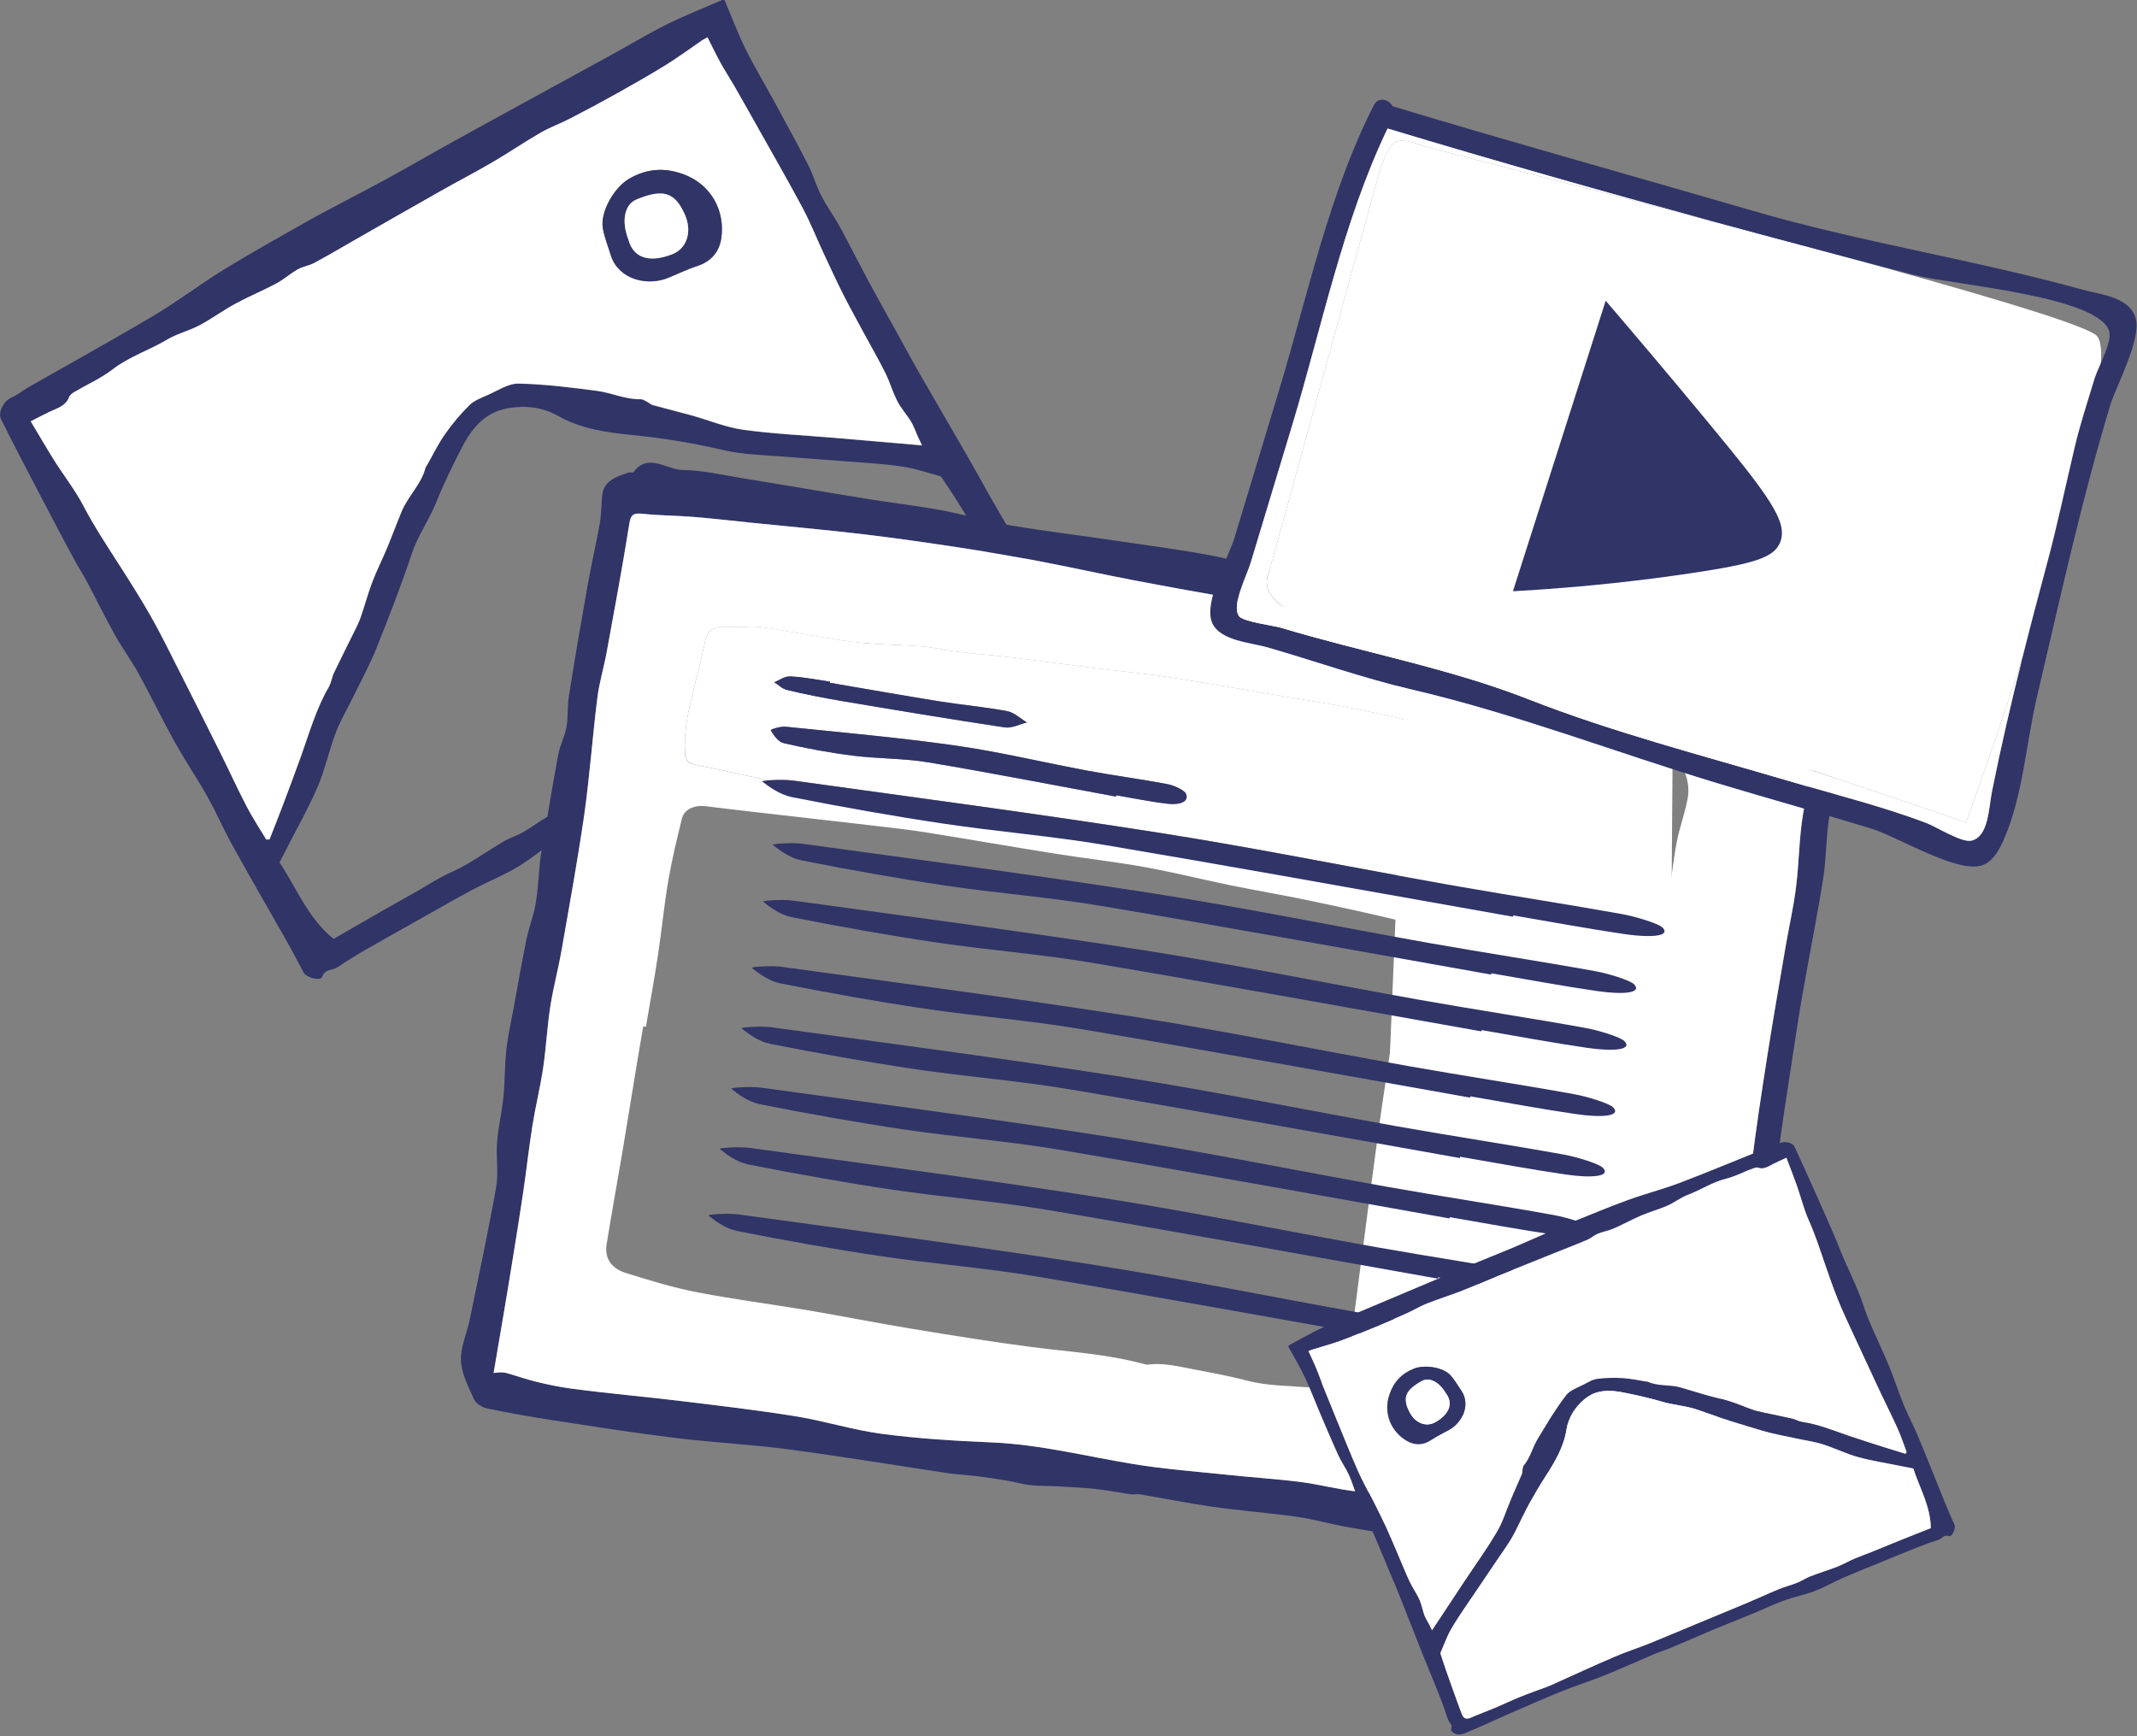
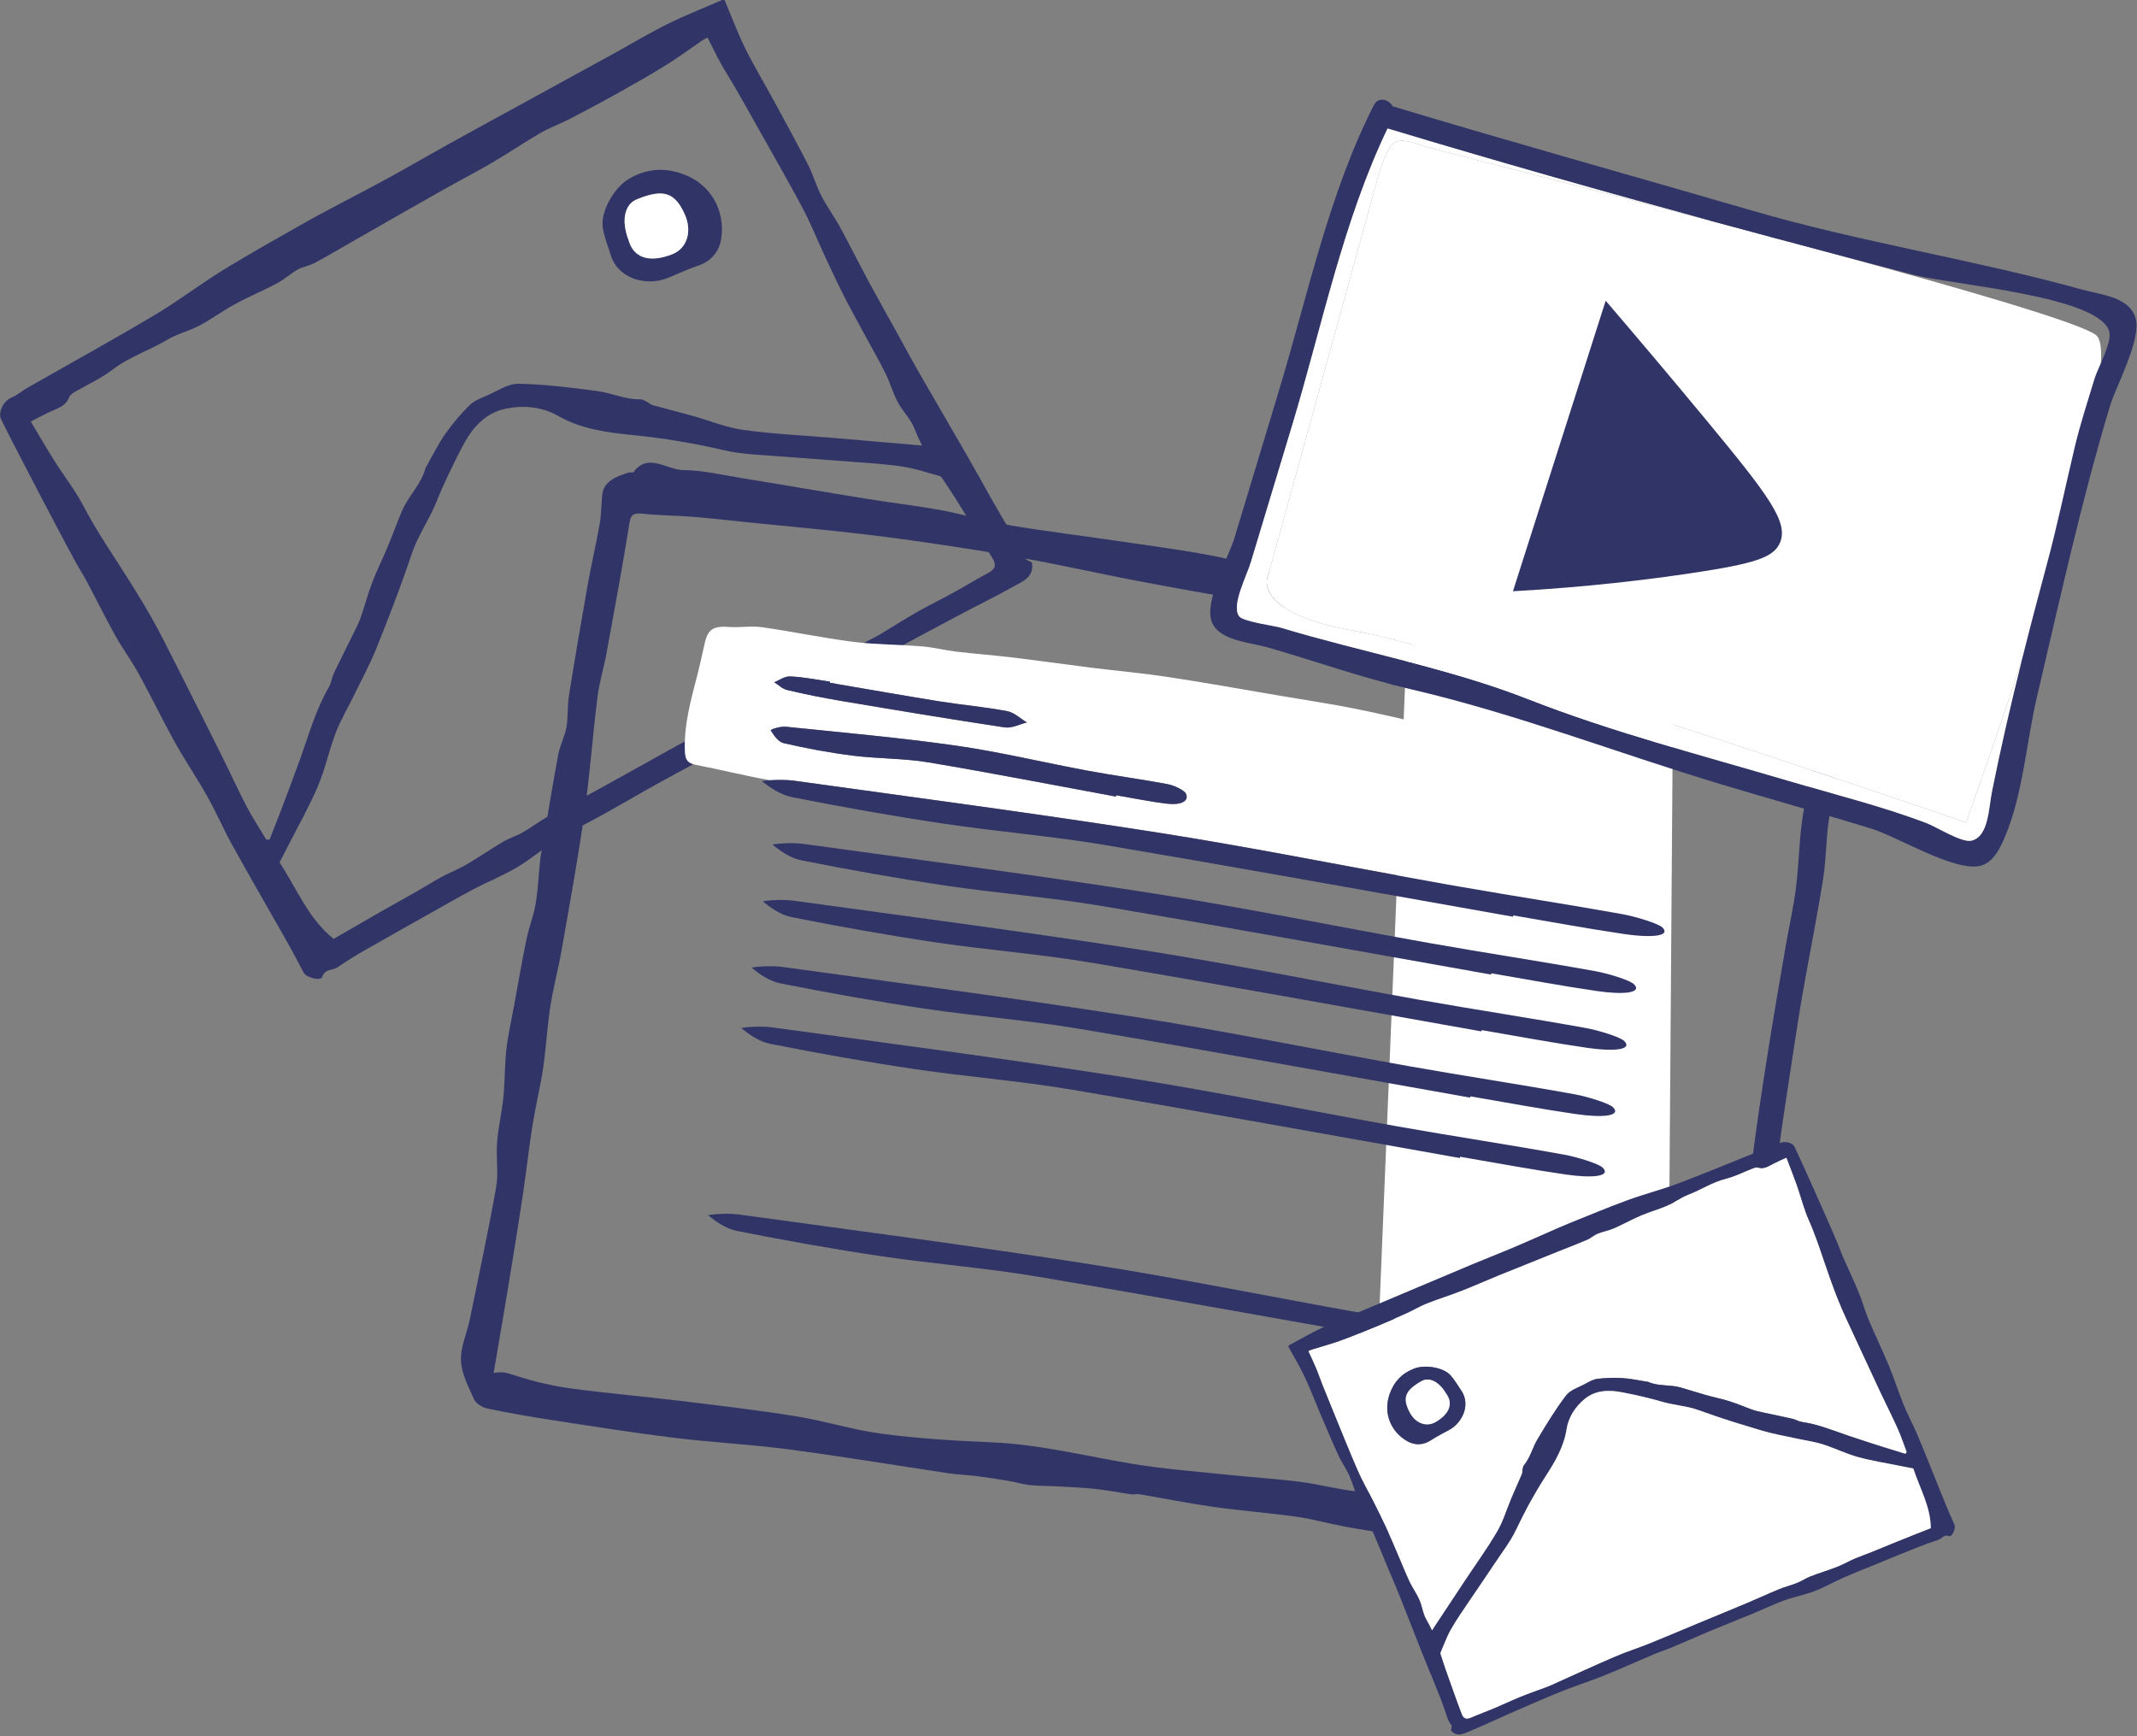
<svg xmlns="http://www.w3.org/2000/svg" width="480" height="390" viewBox="0 0 480 390" fill="none">
  <rect x="0" y="0" width="480" height="390" fill="#808080" stroke="none" />
  <g clip-path="url(#clip0_1_798)">
    <path d="M162.74 0C164.3 3.68 165.67 7.38 167.41 10.9C169.42 14.97 171.78 18.87 173.95 22.87C176.5 27.58 179.09 32.27 181.52 37.04C182.66 39.27 183.33 41.74 184.48 43.97C185.72 46.39 187.36 48.6 188.67 50.99C190.93 55.14 193.04 59.38 195.28 63.54C197.33 67.35 199.46 71.11 201.56 74.9C203.18 77.83 204.76 80.79 206.43 83.7C210.1 90.09 213.83 96.44 217.5 102.83C220.88 108.72 224.04 114.74 227.67 120.46C228.66 122.01 229.77 123.33 230.15 125.2C230.25 125.7 231.26 126.02 231.79 126.38C232.32 129.66 229.71 130.59 227.66 131.74C223.44 134.1 219.07 136.22 214.8 138.5C208.99 141.6 203.16 144.67 197.43 147.92C192.95 150.46 188.69 153.38 184.22 155.93C178.72 159.05 173.09 161.94 167.55 164.98C165.73 165.98 164.02 167.17 162.2 168.17C157.56 170.71 152.88 173.16 148.25 175.72C144.11 178.01 140.03 180.41 135.9 182.72C132.37 184.69 128.71 186.45 125.26 188.56C122.12 190.48 119.31 192.94 116.14 194.82C113 196.68 109.57 198.04 106.34 199.75C102.66 201.7 99.05 203.79 95.42 205.83C90.87 208.39 86.31 210.93 81.79 213.53C79.75 214.71 77.74 215.97 75.79 217.29C74.7 218.03 73.02 217.56 72.38 219.43C72.04 220.42 68.84 219.63 68.21 218.48C66.95 216.15 65.75 213.79 64.44 211.48C60.35 204.24 56.17 197.05 52.14 189.77C50.17 186.21 48.56 182.46 46.57 178.91C44.23 174.75 41.53 170.78 39.21 166.61C36.42 161.59 33.93 156.4 31.17 151.37C29.55 148.43 27.53 145.71 25.89 142.77C23.69 138.83 21.71 134.77 19.59 130.78C18.73 129.16 17.73 127.61 16.84 125.99C15.47 123.48 14.13 120.96 12.8 118.43C10.66 114.37 8.52 110.3 6.41 106.23C4.33 102.23 2.24 98.23 0.25 94.19C-0.55 92.57 0.9 90 2.56 89.31C3.87 88.77 4.99 87.78 6.24 87.07C15.7 81.67 25.25 76.41 34.62 70.84C40.05 67.61 45.09 63.74 50.48 60.43C56.63 56.65 62.96 53.16 69.23 49.59C71.82 48.12 74.48 46.77 77.11 45.36C80.69 43.45 84.29 41.6 87.84 39.64C92.26 37.21 96.62 34.67 101.04 32.22C106.98 28.93 112.94 25.68 118.9 22.42C125.06 19.05 131.22 15.68 137.37 12.3C141.53 10.02 145.59 7.56 149.83 5.45C153.86 3.45 158.07 1.8 162.21 0C162.36 -0.03 162.58 0.01 162.74 0ZM59.81 188.59C60.06 188.58 60.31 188.57 60.56 188.56C61.51 186.12 62.49 183.68 63.42 181.23C64.83 177.49 66.24 173.75 67.59 169.99C69.48 164.71 71 159.29 73.84 154.39C74.41 153.41 74.54 152.19 75.03 151.15C76.53 148 78.11 144.9 79.65 141.77C80.15 140.76 80.66 139.74 81.03 138.68C81.93 136.06 82.65 133.36 83.63 130.77C84.6 128.21 85.85 125.75 86.91 123.22C88.07 120.44 89.1 117.61 90.26 114.84C91.7 111.4 94.66 108.79 95.59 105.07C95.62 104.94 95.74 104.84 95.81 104.72C97.18 102.32 98.38 99.81 99.96 97.56C101.58 95.24 103.42 93.04 105.43 91.06C106.49 90.01 108.06 89.42 109.48 88.8C111.77 87.8 114.14 86.16 116.46 86.2C122.36 86.31 128.27 87.06 134.14 87.84C137.41 88.27 140.5 89.79 143.9 89.71C144.4 89.7 144.92 90.07 145.41 90.32C145.82 90.53 146.17 90.91 146.6 91.02C149.49 91.82 152.41 92.53 155.29 93.33C159.18 94.41 163 96.02 166.96 96.57C173.7 97.51 180.53 97.8 187.32 98.38C193.98 98.95 200.65 99.53 207.1 100.08C206.87 99.6 206.49 98.83 206.14 98.05C205.65 96.97 205.29 95.82 204.68 94.81C203.71 93.22 202.41 91.81 201.56 90.16C200.51 88.13 199.89 85.88 198.87 83.83C197.36 80.79 195.65 77.85 194.04 74.86C192.48 71.96 190.87 69.08 189.39 66.14C187.87 63.13 186.46 60.07 185.04 57.02C183.46 53.63 182.08 50.12 180.32 46.82C177.07 40.71 173.61 34.71 170.22 28.67C168.5 25.59 166.77 22.52 165.01 19.47C163.99 17.7 162.86 15.99 161.88 14.2C160.85 12.33 159.93 10.41 158.92 8.42C158.39 8.72 158.03 8.89 157.7 9.11C155.01 10.94 152.4 12.89 149.63 14.6C146.03 16.83 142.34 18.92 138.65 20.99C135.18 22.93 131.67 24.8 128.14 26.63C125.92 27.78 123.54 28.63 121.38 29.88C117.76 31.97 114.3 34.34 110.69 36.45C106.83 38.7 102.86 40.76 98.97 42.96C92.62 46.55 86.29 50.18 79.95 53.8C76.85 55.57 73.79 57.39 70.65 59.08C69.47 59.71 68.04 59.89 66.88 60.55C65.23 61.48 63.79 62.81 62.12 63.7C59.08 65.32 55.88 66.63 52.85 68.28C50.1 69.77 47.56 71.66 44.79 73.13C42.45 74.37 39.77 75 37.51 76.35C33.51 78.73 29.02 80.15 25.26 83.05C22.66 85.05 19.57 86.41 16.72 88.09C16.27 88.36 15.73 88.74 15.56 89.19C14.78 91.28 12.84 91.74 11.12 92.55C9.75 93.2 8.41 93.92 6.91 94.68C8.71 97.69 10.39 100.61 12.19 103.46C14.37 106.92 16.93 110.17 18.81 113.78C21.16 118.28 23.93 122.48 26.66 126.72C29.16 130.61 31.64 134.53 33.93 138.55C36.04 142.26 37.91 146.1 39.84 149.91C43.09 156.32 46.32 162.75 49.52 169.18C51.51 173.18 53.36 177.25 55.42 181.21C56.74 183.71 58.33 186.12 59.81 188.59ZM74.93 210.9C78.45 208.87 81.99 206.81 85.54 204.78C88.3 203.2 91.09 201.67 93.85 200.1C95.62 199.09 97.33 197.98 99.12 197.02C100.97 196.03 102.94 195.27 104.75 194.21C107.54 192.58 110.2 190.73 112.99 189.09C114.44 188.24 116.1 187.73 117.56 186.89C119.45 185.81 121.18 184.46 123.08 183.4C126.55 181.46 130.1 179.67 133.59 177.76C139.05 174.76 144.48 171.71 149.93 168.68C154.83 165.96 159.77 163.3 164.64 160.52C168.34 158.41 171.89 156.02 175.64 154C182.44 150.34 189.34 146.86 196.2 143.3C196.75 143.01 197.3 142.72 197.83 142.4C200.57 140.75 203.26 139.02 206.04 137.45C208.85 135.86 211.75 134.44 214.58 132.89C217.02 131.55 219.37 130.06 221.84 128.77C223.43 127.94 223.9 127.05 222.99 125.51C221.5 122.99 219.94 120.51 218.4 118.02C217.11 115.94 215.81 113.86 214.5 111.79C213.53 110.27 212.53 108.77 211.53 107.27C211.43 107.12 211.24 106.97 211.07 106.93C208.3 106.19 205.56 105.24 202.74 104.81C198.97 104.23 195.14 104.03 191.33 103.72C186.49 103.33 181.65 103.04 176.81 102.63C172.03 102.22 167.14 102.19 162.51 101.11C155.8 99.55 149.08 98.42 142.24 97.74C136.41 97.16 130.64 96.42 125.33 93.41C121.75 91.37 117.59 90.96 113.52 91.82C108.69 92.85 105.86 96.42 103.74 100.53C101.66 104.56 99.66 108.65 97.97 112.86C96.37 116.84 93.85 120.31 92.47 124.43C90.08 131.6 87.34 138.65 84.53 145.66C83.07 149.3 81.17 152.77 79.45 156.31C78.11 159.07 76.51 161.72 75.42 164.57C73.91 168.53 73.04 172.75 71.39 176.64C69.44 181.22 66.96 185.57 64.7 190.01C64.09 191.21 63.46 192.41 62.79 193.72C66.64 199.54 69.25 206.35 74.93 210.9Z" fill="#313467" />
-     <path d="M59.809 188.59C58.329 186.12 56.739 183.71 55.409 181.16C53.349 177.2 51.499 173.13 49.509 169.13C46.309 162.69 43.079 156.27 39.829 149.86C37.899 146.05 36.029 142.21 33.919 138.5C31.629 134.48 29.149 130.56 26.649 126.67C23.919 122.42 21.149 118.22 18.799 113.73C16.919 110.12 14.359 106.87 12.179 103.41C10.389 100.56 8.709 97.64 6.899 94.63C8.399 93.87 9.739 93.15 11.109 92.5C12.829 91.69 14.759 91.23 15.549 89.14C15.719 88.69 16.259 88.31 16.709 88.04C19.559 86.36 22.649 85 25.249 83C29.009 80.1 33.499 78.68 37.499 76.3C39.759 74.95 42.439 74.32 44.779 73.08C47.549 71.61 50.089 69.73 52.839 68.23C55.869 66.59 59.069 65.27 62.109 63.65C63.779 62.76 65.219 61.43 66.869 60.5C68.029 59.85 69.459 59.67 70.639 59.03C73.779 57.34 76.839 55.51 79.939 53.75C86.279 50.13 92.609 46.5 98.959 42.91C102.849 40.71 106.819 38.66 110.679 36.4C114.289 34.29 117.749 31.92 121.369 29.83C123.529 28.58 125.909 27.73 128.129 26.58C131.659 24.76 135.169 22.88 138.639 20.94C142.339 18.87 146.019 16.78 149.619 14.55C152.379 12.84 154.999 10.89 157.689 9.06C158.019 8.84 158.379 8.66 158.909 8.37C159.919 10.36 160.839 12.28 161.869 14.15C162.859 15.94 163.979 17.65 164.999 19.42C166.759 22.48 168.479 25.55 170.209 28.62C173.589 34.66 177.049 40.66 180.309 46.77C182.069 50.07 183.449 53.57 185.029 56.97C186.449 60.02 187.869 63.08 189.379 66.09C190.859 69.03 192.469 71.91 194.029 74.81C195.639 77.8 197.349 80.74 198.859 83.78C199.879 85.83 200.499 88.08 201.549 90.11C202.399 91.76 203.699 93.16 204.669 94.76C205.279 95.76 205.639 96.92 206.129 98C206.479 98.78 206.869 99.55 207.089 100.03C200.629 99.47 193.969 98.89 187.309 98.33C180.519 97.75 173.689 97.46 166.949 96.52C162.989 95.97 159.169 94.36 155.279 93.28C152.389 92.48 149.479 91.76 146.589 90.97C146.159 90.85 145.809 90.47 145.399 90.27C144.909 90.03 144.389 89.65 143.889 89.66C140.489 89.74 137.399 88.22 134.129 87.79C128.259 87.02 122.349 86.27 116.449 86.15C114.139 86.11 111.769 87.75 109.469 88.75C108.049 89.37 106.479 89.96 105.419 91.01C103.409 93 101.569 95.2 99.949 97.51C98.379 99.76 97.169 102.28 95.799 104.67C95.729 104.79 95.609 104.89 95.579 105.02C94.649 108.74 91.689 111.36 90.249 114.79C89.089 117.57 88.059 120.4 86.899 123.17C85.849 125.7 84.599 128.16 83.619 130.72C82.639 133.31 81.919 136 81.019 138.63C80.649 139.69 80.139 140.71 79.639 141.72C78.109 144.85 76.519 147.95 75.019 151.1C74.529 152.13 74.399 153.36 73.829 154.34C70.979 159.24 69.469 164.67 67.579 169.94C66.229 173.7 64.819 177.44 63.409 181.18C62.479 183.63 61.509 186.07 60.549 188.51C60.309 188.57 60.059 188.58 59.809 188.59ZM137.259 57.53C139.019 62.75 145.329 64.35 150.049 62.43C152.279 61.52 154.449 60.45 156.729 59.72C159.859 58.71 161.619 56.37 162.029 53.46C162.879 47.36 159.789 41.4 153.389 39.1C149.139 37.57 145.149 37.9 141.219 40.22C137.949 42.16 134.799 47.62 135.409 51.24C135.769 53.37 136.629 55.43 137.259 57.53Z" fill="white" />
    <path d="M137.26 57.53C136.62 55.43 135.76 53.38 135.4 51.23C134.79 47.6 137.94 42.14 141.21 40.21C145.13 37.89 149.13 37.56 153.38 39.09C159.78 41.39 162.87 47.36 162.02 53.45C161.62 56.37 159.85 58.7 156.72 59.71C154.44 60.45 152.27 61.52 150.04 62.42C145.34 64.35 139.03 62.75 137.26 57.53ZM141.18 53.92C142.12 57.47 145.28 59.33 150.98 57.12C154.23 55.86 155.59 52.09 153.79 48.1C151.6 43.27 149.05 42.28 142.98 44.8C140.23 45.94 139.52 49.67 141.18 53.92Z" fill="#313467" />
    <path d="M141.18 53.92C139.52 49.67 140.23 45.94 142.98 44.8C149.05 42.28 151.6 43.27 153.79 48.1C155.59 52.09 154.23 55.86 150.98 57.12C145.28 59.33 142.12 57.47 141.18 53.92Z" fill="white" />
    <path d="M315.97 144.86C335.94 144.86 355.91 144.86 375.87 144.86C375.49 197.47 375.1 250.08 374.72 302.68C352.96 303.01 331.21 303.33 309.45 303.66C311.62 250.73 313.79 197.79 315.97 144.86Z" fill="white" />
    <path d="M389.21 331.6C390.23 324.87 391.52 318.18 392.65 311.46C393.58 305.94 394.49 300.41 395.28 294.87C396.04 289.65 396.66 284.41 397.26 279.17C398.02 272.48 398.58 265.77 399.44 259.1C400.38 251.78 401.56 244.5 402.66 237.21C403.38 232.51 404.08 227.81 404.9 223.15C406.41 214.56 408.13 206.02 409.5 197.42C410.2 193.09 410.13 188.64 410.76 184.31C411.76 177.41 413.05 170.55 414.22 163.68C414.44 163.71 414.66 163.73 414.88 163.76C414.95 162.21 415.06 160.66 415.08 159.11C415.14 153.9 414.16 152.42 407.55 150.62C404.11 149.68 400.53 149.16 397.03 148.4C387.9 146.42 378.78 144.42 369.66 142.41C367.95 142.03 366.27 141.48 364.55 141.24C360.51 140.66 356.44 140.32 352.41 139.7C347.76 138.99 343.16 137.97 338.52 137.29C333.37 136.53 328.18 136.15 323.07 135.27C319.36 134.63 315.77 133.16 312.05 132.54C305.32 131.43 298.47 130.97 291.78 129.68C285.54 128.48 279.51 126.26 273.28 125.02C265.82 123.54 258.25 122.58 250.72 121.47C242.85 120.3 234.95 119.36 227.11 118.04C221.87 117.16 216.75 115.6 211.52 114.63C205.74 113.57 199.87 112.9 194.06 111.95C184.9 110.47 175.75 108.87 166.59 107.39C162.2 106.67 157.77 105.63 153.39 105.58C149.74 105.54 145.54 101.61 142.31 106.04C142.18 106.22 141.53 106.04 141.18 106.15C138.4 107.06 135.63 108.03 135.28 111.16C135.04 113.29 135.08 115.47 134.72 117.58C133.89 122.26 132.8 126.88 131.97 131.55C130.5 139.85 129.08 148.16 127.76 156.49C127.41 158.74 127.63 161.1 127.23 163.35C126.85 165.47 125.76 167.46 125.37 169.58C124.1 176.4 123 183.25 121.85 190.09C121.68 191.12 121.43 192.14 121.33 193.17C120.98 196.47 120.86 199.81 120.3 203.07C119.85 205.78 118.78 208.39 118.23 211.09C117.19 216.16 116.32 221.25 115.39 226.33C114.81 229.5 114.08 232.64 113.73 235.83C113.35 239.34 113.43 242.9 113.07 246.42C112.73 249.82 111.92 253.17 111.65 256.59C111.38 259.95 112.02 263.44 111.43 266.72C109.67 276.68 107.54 286.56 105.5 296.47C104.87 299.54 103.41 302.59 103.54 305.64C103.66 308.54 105.21 311.5 106.48 314.33C106.88 315.23 108.33 316.16 109.45 316.39C114.42 317.43 119.42 318.29 124.44 319.06C133.43 320.44 142.42 321.87 151.45 322.97C159.95 324.02 168.53 324.44 177.01 325.55C189.05 327.14 201.06 329.14 213.08 330.94C215.2 331.25 217.36 331.32 219.48 331.59C221.76 331.88 224.04 332.23 226.31 332.61C228.03 332.9 229.71 333.41 231.44 333.6C233.36 333.82 235.32 333.75 237.26 333.86C240.21 334.03 243.16 334.15 246.11 334.46C248.81 334.76 251.48 335.29 254.17 335.68C254.73 335.75 255.32 335.54 255.87 335.63C261.41 336.57 266.92 337.69 272.48 338.48C278.73 339.36 285.03 339.83 291.28 340.71C294.81 341.2 298.28 342.2 301.8 342.86C305.5 343.55 309.22 344.13 312.94 344.7C317.85 345.45 322.77 347.05 327.7 345.2C328.19 345.02 329.1 345.16 329.54 345.46C331.63 346.89 333.7 346.72 335.96 346.09C336.87 345.84 338.03 346.07 339.03 346.27C340.65 346.61 342.22 347.28 343.85 347.5C346.47 347.85 349.14 347.86 351.77 348.2C354.92 348.59 358.04 349.29 361.19 349.65C363.78 349.95 366.42 349.82 369 350.12C373.37 350.63 377.69 351.37 382.04 350.32C384.15 349.82 387.37 347.29 387.64 345.24C388.21 340.66 388.52 336.1 389.21 331.6ZM380.91 345.5C370.67 343.96 360.43 342.51 350.22 340.88C342.96 339.71 335.77 337.97 328.5 337.04C320.63 336.04 312.67 335.83 304.77 335.01C300.49 334.57 296.3 333.41 292.03 332.86C286.8 332.19 281.53 331.87 276.28 331.32C268.96 330.55 261.58 330.02 254.33 328.81C243.78 327.07 233.41 324.42 222.64 323.98C214.49 323.64 206.32 323.14 198.22 322.08C191.67 321.23 185.26 319.18 178.72 318.12C170.14 316.73 161.5 315.74 152.87 314.68C144.85 313.71 136.8 313.02 128.78 311.96C124.95 311.45 121.1 310.62 117.4 309.5C113.38 308.28 113.46 308.06 110.88 308.39C111.67 303.76 112.4 299.52 113.11 295.29C113.79 291.24 114.47 287.18 115.12 283.12C115.94 278.02 116.77 272.94 117.52 267.84C118.26 262.82 118.81 257.76 119.61 252.76C120.3 248.45 121.36 244.21 122 239.9C122.67 235.34 122.89 230.71 123.6 226.15C124.26 221.88 125.39 217.69 126.14 213.45C127.92 203.3 129.78 193.17 131.23 182.97C132.48 174.28 133.09 165.48 134.18 156.76C134.6 153.32 135.64 149.98 136.26 146.57C138.02 136.92 139.83 127.27 141.37 117.58C141.68 115.62 142.23 115.16 144.43 115.4C148.11 115.8 151.83 115.78 155.52 116.08C159.83 116.43 164.13 116.93 168.44 117.37C176.9 118.23 185.37 118.99 193.81 119.98C200.92 120.81 208.03 121.84 215.12 122.92C221.09 123.82 227.05 124.84 232.98 125.96C240.19 127.33 247.35 128.93 254.57 130.31C262.78 131.88 271.01 133.34 279.26 134.8C285.64 135.93 292.05 136.9 298.42 138.09C314.86 141.16 331.26 144.36 347.69 147.41C357.46 149.21 367.26 150.81 377.03 152.55C383.74 153.74 390.41 155.04 397.11 156.25C400.41 156.85 403.73 157.3 407.02 157.94C409.22 158.36 409.8 159.75 409.42 161.53C407.92 168.67 406.16 175.78 404.98 182.97C404.1 188.35 404.1 193.87 403.42 199.28C402.88 203.64 401.89 207.94 401.14 212.26C399.73 220.53 398.27 228.8 396.98 237.09C395.66 245.54 394.34 254 393.36 262.5C392.44 270.36 392.1 278.29 391.25 286.17C390.83 289.98 389.7 293.7 389.08 297.5C387.8 305.3 386.58 313.11 385.47 320.95C384.55 327.46 383.9 334 382.92 340.5C382.66 342.23 381.62 343.83 380.91 345.5Z" fill="#313467" />
-     <path d="M314.85 285.78C315.1 284.27 315.32 282.77 315.55 281.25C315.58 281.1 315.59 280.95 315.62 280.8C316.05 277.91 316.37 275.01 316.67 272.11C316.84 270.59 316.98 269.07 317.15 267.55C317.41 265.2 317.68 262.85 318.02 260.51C318.13 259.82 318.22 259.12 318.34 258.43C318.58 256.92 318.82 255.42 319.08 253.91C319.6 250.9 320.16 247.89 320.7 244.86C320.97 243.36 321.24 241.87 321.5 240.36C321.64 239.59 321.77 238.82 321.9 238.06C322.35 235.37 322.71 232.66 323.09 229.97C323.31 228.46 323.53 226.94 323.79 225.44L323.89 224.88C324.34 222.32 324.86 219.77 325.39 217.22C322.02 216.62 318.67 216.03 315.31 215.42C314.93 218.2 314.53 220.96 314.12 223.73C313.9 225.24 313.68 226.74 313.44 228.24C312.93 231.71 312.4 235.18 311.88 238.66C311.81 239.07 311.75 239.49 311.69 239.91C311.53 241 311.36 242.09 311.2 243.17C310.75 246.18 310.29 249.18 309.88 252.2L309.86 252.29C309.65 253.8 309.45 255.31 309.25 256.82C308.83 259.86 308.43 262.9 308.03 265.94C307.82 267.45 307.63 268.96 307.43 270.46C307.34 271.16 307.24 271.86 307.15 272.56C306.84 274.91 306.53 277.25 306.23 279.61C306.03 281.12 305.83 282.62 305.63 284.12C305.17 287.63 304.72 291.14 304.27 294.65C305.03 294.79 305.8 294.92 306.55 295.06C308.74 295.45 310.91 295.82 313.1 296.2C313.72 292.72 314.3 289.25 314.85 285.78ZM385.46 320.97C386.57 313.13 387.8 305.32 389.07 297.52C389.69 293.72 390.83 290.01 391.24 286.19C392.09 278.31 392.43 270.38 393.35 262.52C394.33 254.01 395.66 245.56 396.97 237.11C398.27 228.82 399.73 220.55 401.13 212.28C401.88 207.95 402.87 203.66 403.41 199.3C404.09 193.89 404.08 188.37 404.97 182.99C406.15 175.8 407.91 168.69 409.41 161.55C409.78 159.77 409.21 158.37 407.01 157.96C403.72 157.33 400.4 156.88 397.1 156.27C390.4 155.06 383.72 153.76 377.02 152.57C367.24 150.83 357.44 149.23 347.68 147.43C331.25 144.38 314.84 141.18 298.41 138.11C292.04 136.91 285.63 135.95 279.25 134.82C271.01 133.36 262.78 131.9 254.56 130.33C247.35 128.95 240.19 127.35 232.97 125.98C227.03 124.86 221.08 123.85 215.11 122.94C208.02 121.87 200.91 120.84 193.8 120C185.36 119.01 176.88 118.25 168.43 117.39C164.12 116.94 159.83 116.44 155.51 116.1C151.82 115.8 148.1 115.82 144.42 115.42C142.22 115.18 141.67 115.64 141.36 117.6C139.82 127.29 138.02 136.94 136.25 146.59C135.63 149.99 134.59 153.34 134.17 156.78C133.08 165.5 132.47 174.29 131.22 182.99C129.77 193.19 127.9 203.32 126.13 213.47C125.39 217.72 124.25 221.9 123.59 226.17C122.89 230.73 122.67 235.36 121.99 239.92C121.35 244.23 120.29 248.48 119.6 252.78C118.8 257.79 118.25 262.85 117.51 267.86C116.76 272.97 115.93 278.05 115.11 283.14C114.46 287.2 113.78 291.25 113.1 295.31C112.39 299.54 111.66 303.78 110.87 308.41C113.44 308.08 113.36 308.3 117.39 309.52C121.08 310.65 124.94 311.47 128.77 311.98C136.79 313.04 144.83 313.73 152.86 314.7C161.49 315.75 170.13 316.75 178.71 318.14C185.26 319.19 191.66 321.25 198.21 322.1C206.31 323.16 214.48 323.66 222.63 324C233.4 324.44 243.77 327.09 254.32 328.83C261.57 330.03 268.95 330.57 276.27 331.34C281.52 331.9 286.79 332.22 292.02 332.88C296.29 333.42 300.48 334.58 304.76 335.03C312.65 335.85 320.61 336.05 328.49 337.06C335.77 337.98 342.96 339.72 350.21 340.9C360.42 342.54 370.66 343.98 380.9 345.52C381.6 343.84 382.64 342.25 382.9 340.54C383.89 334.02 384.54 327.48 385.46 320.97ZM153.82 168.72C153.6 162.83 155.17 157.25 156.62 151.64C157.25 149.21 157.77 146.75 158.33 144.31C159.03 141.28 160.35 140.57 163.78 140.84C166.21 141.03 168.7 140.54 171.1 140.89C177.96 141.87 184.76 143.32 191.63 144.18C196.79 144.84 202.02 144.79 207.23 145.22C209.78 145.42 212.31 146.08 214.85 146.39C218.84 146.87 222.85 147.15 226.83 147.63C232.93 148.36 239.01 149.23 245.11 149.99C250.87 150.71 256.67 151.22 262.4 152.09C270.96 153.39 279.5 154.93 288.04 156.38C293.52 157.3 299.03 158.14 304.49 159.23C310.15 160.36 315.78 161.7 321.39 163.04C323.08 163.45 324.4 164.1 324.01 166.19C323.34 169.7 322.3 173.34 322.84 176.81C323.46 180.79 322.69 184.42 321.61 187.96C320.62 191.21 318.59 194.19 316.78 197.18C316.72 197.27 316.67 197.36 316.61 197.46C316.37 197.86 314.81 197.79 313.91 197.63C302.18 195.53 290.45 193.34 278.7 191.25C269.59 189.63 260.48 188 251.34 186.55C245.26 185.6 239.14 184.96 233.04 184.18C223.97 183.01 214.89 181.84 205.81 180.67C205.79 180.74 205.78 180.82 205.76 180.89C194.8 179.02 183.83 177.23 172.91 175.27L172.64 175.22C167.14 174.23 161.71 172.86 156.22 171.81C154.11 171.39 153.88 170.23 153.82 168.72ZM300.9 307.38C299.3 308.16 298.31 309.84 296.82 310.86C296.02 311.41 294.7 311.7 293.65 311.62C289.1 311.27 284.42 311.27 280.08 310.12C276.11 309.07 272.1 308.35 268.11 307.59C264.76 306.95 261.37 306.08 257.89 306.52C257.53 306.57 257.1 306.45 256.72 306.34C248.51 304.12 240.05 303.66 231.68 302.57C222.66 301.4 213.67 299.94 204.68 298.46C196.98 297.2 189.31 295.65 181.61 294.35C173.25 292.94 164.83 291.88 156.51 290.26C151.09 289.21 145.77 287.57 140.51 285.92C137.24 284.9 135.77 282.53 136.25 279.55C137.34 272.75 138.58 265.96 139.73 259.17C140.87 252.37 141.96 245.57 143.08 238.77C143.54 236.03 144.01 233.29 144.48 230.55L145.08 230.65C145.99 225.3 146.97 219.97 147.78 214.61C148.62 209.05 149.15 203.45 150.09 197.92C150.9 193.19 152.02 188.49 153.18 183.83C153.72 181.69 156.09 180.79 158.58 181.1C165.38 181.96 172.19 182.71 179 183.49C184.85 184.17 190.69 184.81 196.53 185.5C200.42 185.96 204.32 186.39 208.18 187.01C217.87 188.56 227.53 190.25 237.22 191.79C243.81 192.84 250.46 193.57 257.01 194.75C263.51 195.92 269.92 197.53 276.38 198.86C282.06 200.02 287.78 200.98 293.45 202.16C300.17 203.56 306.88 205.01 313.55 206.61C315.9 207.18 316.12 209.4 315.94 210.89C315.94 210.9 315.94 210.9 315.94 210.91C315.74 212.42 315.54 213.92 315.33 215.42C314.95 218.2 314.55 220.96 314.14 223.73C313.92 225.24 313.7 226.74 313.46 228.24C312.95 231.71 312.42 235.18 311.9 238.66C311.83 239.07 311.77 239.49 311.71 239.91C311.55 241 311.38 242.09 311.22 243.17C310.77 246.18 310.31 249.18 309.9 252.2L309.88 252.29C309.67 253.8 309.47 255.31 309.27 256.82C308.85 259.86 308.45 262.9 308.05 265.94C307.84 267.45 307.65 268.96 307.45 270.46C307.36 271.16 307.26 271.86 307.17 272.56C306.86 274.91 306.55 277.25 306.25 279.61C306.05 281.12 305.85 282.62 305.65 284.12C305.19 287.63 304.74 291.14 304.29 294.65C304.08 296.16 303.9 297.67 303.7 299.18C303.5 300.72 303.31 302.25 303.11 303.79C302.92 305.29 302.68 306.5 300.9 307.38ZM356.82 316.5C356.44 318.69 356 320.23 352.42 319.76C346.57 319 340.63 319.03 332.61 318.63C330.25 318.23 325.82 317.6 321.45 316.68C319 316.17 316.8 314.97 314.06 315.6C312.44 315.98 310.99 314.96 310.96 313.13C310.92 311.92 310.71 310.67 310.9 309.5C311.37 306.58 311.86 303.65 312.36 300.73L313.13 296.21C313.72 292.73 314.3 289.26 314.85 285.78C315.1 284.27 315.32 282.77 315.55 281.25C315.58 281.1 315.59 280.95 315.62 280.8C316.05 277.91 316.37 275.01 316.67 272.11C316.84 270.59 316.98 269.07 317.15 267.55C317.41 265.2 317.68 262.85 318.02 260.51C318.13 259.82 318.22 259.12 318.34 258.43C318.58 256.92 318.82 255.42 319.08 253.91C319.6 250.9 320.16 247.89 320.7 244.86C320.97 243.36 321.24 241.87 321.5 240.36C321.64 239.59 321.77 238.82 321.9 238.06C322.35 235.37 322.71 232.66 323.09 229.97C323.31 228.46 323.53 226.94 323.79 225.44L323.89 224.88C324.34 222.32 324.86 219.77 325.39 217.22C325.69 215.73 326 214.24 326.28 212.74C326.53 211.44 326.77 210.15 326.99 208.83C327.27 207.14 327.5 205.46 327.72 203.76C327.93 202.25 328.11 200.74 328.31 199.23C328.64 196.65 328.98 194.07 329.45 191.52C330.81 183.98 332.45 176.5 334.08 169.02C334.91 165.2 339.1 163.74 344.42 164.76C349.38 165.72 354.5 165.9 359.4 167.02C364.39 168.15 369.2 170.01 374.09 171.56C374.45 171.68 374.74 171.98 375.1 172.15C376.28 172.7 378.2 173 378.52 173.78C379.18 175.44 379.41 177.41 379.11 179.12C378.53 182.48 377.3 185.72 376.63 189.08C375.87 192.98 375.51 196.96 374.82 200.88C374.38 203.38 373.92 205.89 373.45 208.39C373.35 208.9 373.26 209.4 373.16 209.91C372.51 213.36 371.86 216.82 371.25 220.28C370.76 223.11 370.53 225.99 370.14 228.83C369.49 233.5 368.71 238.14 368.16 242.82C367.79 245.99 367.88 249.23 367.46 252.4C366.86 256.89 365.94 261.35 365.2 265.83C364.23 271.74 363.4 277.69 362.3 283.58C361.24 289.31 359.81 294.97 358.79 300.71C358.23 303.85 358.2 307.09 357.83 310.27C357.59 312.36 357.17 314.42 356.82 316.5Z" fill="white" />
    <path d="M322.85 176.8C322.3 173.33 323.35 169.68 324.02 166.18C324.42 164.09 323.09 163.43 321.4 163.03C315.79 161.69 310.16 160.35 304.5 159.22C299.05 158.13 293.54 157.29 288.05 156.37C279.5 154.92 270.97 153.38 262.41 152.08C256.68 151.21 250.88 150.7 245.12 149.98C239.02 149.22 232.94 148.35 226.84 147.62C222.85 147.14 218.84 146.86 214.86 146.38C212.31 146.08 209.79 145.42 207.24 145.21C202.04 144.78 196.81 144.82 191.64 144.17C184.77 143.3 177.97 141.85 171.11 140.88C168.71 140.53 166.23 141.02 163.79 140.83C160.36 140.56 159.04 141.28 158.34 144.3C157.77 146.74 157.25 149.2 156.63 151.63C155.18 157.24 153.6 162.82 153.83 168.71C153.89 170.22 154.12 171.39 156.26 171.8C161.75 172.86 167.18 174.23 172.68 175.21L172.95 175.26C174.49 175.16 176.7 175.14 178.21 175.34C205.74 179.16 233.3 182.8 260.86 187.14C279.5 190.08 298.15 193.76 316.81 197.17C318.62 194.18 320.65 191.2 321.64 187.95C322.7 184.42 323.47 180.78 322.85 176.8ZM177.52 151.94C180.43 152.08 183.45 152.7 186.43 153.13L186.39 153.37C194.63 154.77 202.85 156.23 211.11 157.56C216.14 158.36 221.24 158.8 226.22 159.74C227.83 160.04 229.19 161.41 230.66 162.29C229 162.69 227.28 163.64 225.68 163.4C213.38 161.55 201.09 159.5 188.81 157.43C184.78 156.75 180.75 155.92 176.79 154.98C175.7 154.72 174.85 153.85 173.9 153.26C175.09 152.79 176.19 151.88 177.52 151.94ZM262.14 180.53C258.33 180.08 254.51 179.28 250.71 178.64C250.68 178.74 250.67 178.84 250.64 178.93C236.61 176.35 222.63 173.61 208.56 171.25C202.97 170.32 197.23 170.45 191.56 169.74C186.37 169.09 181.12 168.11 176.02 166.93C174.74 166.63 173.74 165.07 173.12 164.05C173 163.86 175.27 163.12 176.47 163.24C189.22 164.55 202 165.68 214.74 167.49C224.64 168.91 234.47 171.29 244.36 173.13C250.32 174.24 256.36 175.02 262.31 176.15C263.83 176.45 266.03 177.53 266.38 178.29C267.17 180.07 265.05 180.88 262.14 180.53Z" fill="white" />
    <path d="M262.141 180.53C258.331 180.08 254.511 179.28 250.711 178.64C250.681 178.74 250.671 178.84 250.641 178.93C236.611 176.35 222.631 173.61 208.561 171.25C202.971 170.32 197.231 170.45 191.561 169.74C186.371 169.09 181.121 168.11 176.021 166.93C174.741 166.63 173.741 165.07 173.121 164.05C173.001 163.86 175.271 163.12 176.471 163.24C189.221 164.55 202.001 165.68 214.741 167.49C224.641 168.91 234.471 171.29 244.361 173.13C250.321 174.24 256.361 175.02 262.311 176.15C263.831 176.45 266.031 177.53 266.381 178.29C267.171 180.07 265.051 180.88 262.141 180.53Z" fill="#313467" />
    <path d="M373.16 209.91C371.8 210.42 368.63 210.37 364.74 209.8C356.51 208.59 348.2 207.04 339.92 205.63C339.89 205.73 339.86 205.82 339.83 205.92C335.79 205.2 331.76 204.49 327.72 203.77C301.27 199.07 274.84 194.32 248.36 189.84C236.21 187.79 223.97 186.82 211.72 184.98C200.47 183.3 189.07 181.27 177.94 179.07C175.14 178.51 172.71 176.71 171.19 175.54C171.07 175.45 171.82 175.33 172.94 175.27C174.48 175.17 176.69 175.15 178.2 175.35C205.73 179.17 233.29 182.81 260.85 187.15C279.49 190.09 298.14 193.77 316.8 197.18C319.63 197.7 322.48 198.22 325.31 198.72C326.31 198.89 327.31 199.07 328.31 199.24C340.28 201.33 352.33 203.18 364.28 205.32C367.58 205.92 372.51 207.47 373.39 208.32C373.42 208.34 373.44 208.37 373.46 208.39C374.14 209.1 373.96 209.6 373.16 209.91Z" fill="#313467" />
    <path d="M334.89 218.91C305.73 213.75 276.59 208.43 247.39 203.5C235.77 201.54 224.05 200.66 212.33 198.92C201.57 197.32 190.66 195.37 180.02 193.26C177.35 192.73 175.03 190.94 173.58 189.78C173.31 189.56 177.81 189.2 180.29 189.54C206.63 193.16 233 196.6 259.38 200.74C279.92 203.96 300.46 208.17 321.04 211.83C333.44 214.03 345.93 215.91 358.32 218.15C361.48 218.72 366.18 220.24 367.02 221.08C368.95 223.04 364.74 223.49 358.74 222.62C350.86 221.48 342.91 219.98 335 218.63C334.95 218.71 334.92 218.81 334.89 218.91Z" fill="#313467" />
    <path d="M332.71 231.67C303.55 226.51 274.41 221.19 245.21 216.26C233.59 214.3 221.87 213.42 210.15 211.68C199.39 210.08 188.48 208.13 177.84 206.02C175.17 205.49 172.85 203.7 171.4 202.54C171.13 202.32 175.63 201.96 178.11 202.3C204.45 205.92 230.82 209.36 257.2 213.5C277.74 216.72 298.28 220.93 318.86 224.59C331.26 226.79 343.75 228.67 356.14 230.91C359.3 231.48 364 233 364.84 233.84C366.77 235.8 362.56 236.25 356.56 235.38C348.68 234.24 340.73 232.74 332.82 231.39C332.78 231.48 332.74 231.57 332.71 231.67Z" fill="#313467" />
    <path d="M330.18 246.55C301.02 241.39 271.88 236.07 242.68 231.14C231.06 229.18 219.34 228.3 207.62 226.56C196.86 224.96 185.95 223.01 175.31 220.9C172.64 220.37 170.32 218.58 168.87 217.42C168.6 217.2 173.1 216.84 175.58 217.18C201.92 220.8 228.29 224.24 254.67 228.38C275.21 231.6 295.75 235.81 316.33 239.47C328.73 241.67 341.22 243.55 353.61 245.79C356.77 246.36 361.47 247.88 362.31 248.72C364.24 250.68 360.03 251.13 354.03 250.26C346.15 249.12 338.2 247.62 330.29 246.27C330.24 246.35 330.21 246.45 330.18 246.55Z" fill="#313467" />
    <path d="M327.87 260.12C298.71 254.96 269.57 249.64 240.37 244.71C228.75 242.75 217.03 241.87 205.31 240.13C194.55 238.53 183.64 236.58 173 234.47C170.33 233.94 168.01 232.15 166.56 230.99C166.29 230.77 170.79 230.41 173.27 230.75C199.61 234.37 225.98 237.81 252.36 241.95C272.9 245.17 293.44 249.38 314.02 253.04C326.42 255.24 338.91 257.12 351.3 259.36C354.46 259.93 359.16 261.45 360 262.29C361.93 264.25 357.72 264.7 351.72 263.83C343.84 262.69 335.89 261.19 327.98 259.84C327.93 259.92 327.9 260.02 327.87 260.12Z" fill="#313467" />
-     <path d="M325.56 273.69C296.4 268.53 267.26 263.21 238.06 258.28C226.44 256.32 214.72 255.44 203 253.7C192.24 252.1 181.33 250.15 170.69 248.04C168.02 247.51 165.7 245.72 164.25 244.56C163.98 244.34 168.48 243.98 170.96 244.32C197.3 247.94 223.67 251.38 250.05 255.52C270.59 258.74 291.13 262.95 311.71 266.61C324.11 268.81 336.6 270.69 348.99 272.93C352.15 273.5 356.85 275.02 357.69 275.86C359.62 277.82 355.41 278.27 349.41 277.4C341.53 276.26 333.58 274.76 325.67 273.41C325.63 273.5 325.59 273.6 325.56 273.69Z" fill="#313467" />
-     <path d="M322.97 287.22C293.81 282.06 264.67 276.74 235.47 271.81C223.85 269.85 212.13 268.97 200.41 267.23C189.65 265.63 178.74 263.68 168.1 261.57C165.43 261.04 163.11 259.25 161.66 258.09C161.39 257.87 165.89 257.51 168.37 257.85C194.71 261.47 221.08 264.91 247.46 269.05C268 272.27 288.54 276.48 309.12 280.14C321.52 282.34 334.01 284.22 346.4 286.46C349.56 287.03 354.26 288.55 355.1 289.39C357.03 291.35 352.82 291.8 346.82 290.93C338.94 289.79 330.99 288.29 323.08 286.94C323.03 287.02 323 287.12 322.97 287.22Z" fill="#313467" />
    <path d="M320.43 302.16C291.27 297 262.13 291.68 232.93 286.75C221.31 284.79 209.59 283.91 197.87 282.17C187.11 280.57 176.2 278.62 165.56 276.51C162.89 275.98 160.57 274.19 159.12 273.03C158.85 272.81 163.35 272.45 165.83 272.79C192.17 276.41 218.54 279.85 244.92 283.99C265.46 287.21 286 291.42 306.58 295.08C318.98 297.28 331.47 299.16 343.86 301.4C347.02 301.97 351.72 303.49 352.56 304.33C354.49 306.29 350.28 306.74 344.28 305.87C336.4 304.73 328.45 303.23 320.54 301.88C320.49 301.96 320.46 302.06 320.43 302.16Z" fill="#313467" />
    <path d="M230.66 162.28C229 162.68 227.28 163.63 225.68 163.39C213.38 161.54 201.09 159.49 188.81 157.42C184.78 156.74 180.75 155.91 176.79 154.97C175.7 154.71 174.85 153.84 173.9 153.25C175.1 152.78 176.19 151.88 177.52 151.94C180.43 152.08 183.45 152.7 186.43 153.13L186.39 153.37C194.63 154.77 202.85 156.23 211.11 157.56C216.14 158.36 221.24 158.8 226.22 159.74C227.83 160.04 229.19 161.4 230.66 162.28Z" fill="#313467" />
    <path d="M427.981 326.59C426.321 326.08 424.651 325.58 422.991 325.05C420.471 324.24 417.941 323.44 415.431 322.59C411.911 321.4 408.471 319.95 404.751 319.41C404.011 319.3 403.321 318.86 402.581 318.69C400.331 318.17 398.061 317.72 395.801 317.23C395.071 317.07 394.331 316.92 393.631 316.67C391.891 316.06 390.201 315.32 388.451 314.77C386.721 314.22 384.931 313.86 383.171 313.36C381.251 312.82 379.351 312.19 377.431 311.65C375.051 310.98 372.471 311.45 370.161 310.39C370.081 310.35 369.981 310.37 369.891 310.36C368.081 310.08 366.281 309.67 364.461 309.56C362.591 309.45 360.691 309.5 358.831 309.72C357.851 309.84 356.891 310.41 355.991 310.89C354.531 311.67 352.701 312.23 351.771 313.45C349.401 316.56 347.351 319.94 345.341 323.31C344.221 325.19 343.741 327.42 342.291 329.15C342.081 329.4 342.061 329.83 341.981 330.18C341.921 330.48 341.971 330.82 341.861 331.09C341.081 332.92 340.251 334.73 339.481 336.56C338.441 339.03 337.701 341.67 336.361 343.96C334.071 347.85 331.411 351.52 328.911 355.29C326.461 358.99 324.021 362.69 321.651 366.27C321.501 365.95 321.251 365.44 320.991 364.93C320.631 364.23 320.181 363.57 319.911 362.84C319.481 361.68 319.281 360.42 318.781 359.3C318.161 357.92 317.241 356.67 316.601 355.3C315.641 353.26 314.821 351.17 313.931 349.1C313.071 347.09 312.231 345.07 311.311 343.09C310.371 341.06 309.361 339.07 308.361 337.07C307.251 334.85 306.001 332.69 305.001 330.42C303.161 326.21 301.471 321.94 299.721 317.7C298.831 315.54 297.951 313.37 297.081 311.2C296.581 309.94 296.151 308.65 295.631 307.4C295.081 306.1 294.461 304.83 293.851 303.48C294.221 303.33 294.461 303.21 294.711 303.13C296.771 302.49 298.861 301.93 300.891 301.2C303.531 300.25 306.141 299.19 308.731 298.12C311.171 297.12 313.581 296.07 315.991 294.98C317.501 294.3 318.931 293.42 320.461 292.81C323.041 291.79 325.691 290.97 328.281 289.96C331.041 288.88 333.741 287.67 336.491 286.55C340.971 284.73 345.471 282.93 349.961 281.13C352.151 280.25 354.361 279.41 356.541 278.48C357.361 278.13 358.041 277.46 358.851 277.13C360.021 276.65 361.301 276.46 362.451 275.95C364.541 275.04 366.541 273.92 368.641 273.02C370.551 272.2 372.581 271.66 374.481 270.83C376.091 270.12 377.521 269 379.151 268.37C382.041 267.27 384.621 265.52 387.681 264.76C389.791 264.23 391.771 263.19 393.811 262.4C394.141 262.27 394.551 262.15 394.861 262.25C396.271 262.7 397.301 261.89 398.431 261.33C399.331 260.88 400.261 260.48 401.271 260.02C402.091 262.2 402.921 264.27 403.661 266.38C404.561 268.94 405.191 271.61 406.301 274.07C407.671 277.14 408.711 280.31 409.791 283.48C410.781 286.38 411.801 289.28 412.941 292.13C414.001 294.75 415.221 297.31 416.411 299.88C418.401 304.21 420.411 308.53 422.441 312.85C423.701 315.53 425.051 318.17 426.261 320.87C427.041 322.61 427.631 324.43 428.311 326.22C428.201 326.34 428.091 326.46 427.981 326.59ZM325.801 308.93C324.171 307.12 320.031 306.51 317.681 307.41C314.861 308.49 313.041 310.43 312.091 313.27C310.651 317.54 312.481 321.6 315.991 323.68C317.671 324.67 319.611 324.72 321.431 323.51C322.751 322.63 324.201 321.94 325.591 321.16C328.531 319.5 330.301 315.56 328.311 312.5C327.481 311.29 326.771 309.99 325.801 308.93Z" fill="white" />
    <path d="M289.58 302.16C292.17 300.78 294.71 299.29 297.36 298.05C300.15 296.74 303.05 295.66 305.89 294.46C310.1 292.69 314.31 290.9 318.52 289.13C322.59 287.41 326.66 285.68 330.74 283.98C333.77 282.72 336.83 281.52 339.86 280.25C342.29 279.23 344.7 278.14 347.12 277.09C348.9 276.31 350.66 275.5 352.46 274.78C356.82 273.02 361.16 271.21 365.57 269.59C369.43 268.18 373.45 267.17 377.29 265.71C383.92 263.18 390.46 260.44 397.04 257.8C397.91 257.45 398.86 257.28 399.67 256.83C400.69 256.26 402.59 256.56 403.09 257.62C404.34 260.27 405.54 262.95 406.74 265.63C407.96 268.36 409.17 271.09 410.38 273.82C411.13 275.52 411.88 277.22 412.6 278.94C413.07 280.04 413.45 281.18 413.93 282.28C415.11 284.97 416.38 287.62 417.5 290.34C418.33 292.36 418.9 294.49 419.75 296.51C421.2 299.96 422.84 303.32 424.27 306.77C425.46 309.64 426.39 312.62 427.57 315.5C428.57 317.95 429.84 320.29 430.86 322.73C432.94 327.73 434.92 332.77 436.96 337.78C437.61 339.38 438.33 340.94 439.01 342.53C439.35 343.32 438.45 345.27 437.81 345.04C436.6 344.61 436.16 345.66 435.34 345.91C433.87 346.37 432.42 346.88 431 347.45C427.84 348.7 424.7 350 421.56 351.29C419.05 352.32 416.53 353.31 414.04 354.4C411.86 355.36 409.78 356.56 407.56 357.41C405.32 358.26 402.93 358.71 400.68 359.53C398.21 360.43 395.83 361.59 393.4 362.59C390.55 363.77 387.68 364.87 384.84 366.06C381.66 367.39 378.52 368.79 375.35 370.12C374.11 370.64 372.8 371.03 371.56 371.56C367.77 373.16 364.02 374.87 360.21 376.41C357.1 377.66 353.89 378.66 350.78 379.91C346.81 381.52 342.88 383.25 338.95 384.96C336.06 386.22 333.22 387.59 330.31 388.79C328.9 389.37 327.36 390.33 325.91 388.73C325.94 388.32 326.18 387.67 325.97 387.42C325.17 386.47 324.95 385.37 324.56 384.24C323.11 380.07 321.31 376.03 319.68 371.93C317.9 367.48 316.17 363 314.4 358.55C313.59 356.52 312.72 354.52 311.88 352.51C310.8 349.91 309.74 347.3 308.62 344.72C307.4 341.89 306.09 339.11 304.89 336.28C304.2 334.65 303.73 332.92 303 331.31C302.33 329.83 301.34 328.48 300.66 327C299.21 323.83 297.86 320.62 296.49 317.41C295.33 314.69 294.29 311.91 293.03 309.24C291.94 306.93 290.6 304.73 289.36 302.45C289.4 302.34 289.47 302.22 289.58 302.16ZM426.26 320.87C425.05 318.17 423.7 315.53 422.44 312.85C420.42 308.54 418.41 304.21 416.41 299.88C415.23 297.31 414 294.76 412.94 292.13C411.79 289.29 410.78 286.39 409.79 283.48C408.71 280.31 407.67 277.14 406.3 274.07C405.2 271.61 404.56 268.94 403.66 266.38C402.92 264.28 402.09 262.2 401.27 260.02C400.26 260.49 399.33 260.88 398.43 261.33C397.3 261.89 396.27 262.71 394.86 262.25C394.56 262.15 394.14 262.28 393.81 262.4C391.76 263.19 389.79 264.24 387.68 264.76C384.62 265.52 382.04 267.27 379.15 268.37C377.52 268.99 376.09 270.12 374.48 270.83C372.58 271.66 370.55 272.21 368.64 273.02C366.54 273.92 364.54 275.04 362.45 275.95C361.3 276.45 360.02 276.65 358.85 277.13C358.03 277.46 357.35 278.13 356.54 278.48C354.37 279.41 352.16 280.25 349.96 281.13C345.47 282.93 340.98 284.73 336.49 286.55C333.75 287.67 331.04 288.89 328.28 289.96C325.7 290.97 323.04 291.79 320.46 292.81C318.92 293.42 317.5 294.3 315.99 294.98C313.59 296.06 311.17 297.11 308.73 298.12C306.13 299.19 303.53 300.25 300.89 301.2C298.86 301.93 296.77 302.49 294.71 303.13C294.46 303.21 294.22 303.33 293.85 303.48C294.46 304.82 295.09 306.09 295.63 307.4C296.15 308.65 296.58 309.94 297.08 311.2C297.95 313.37 298.83 315.54 299.72 317.7C301.47 321.95 303.16 326.22 305 330.42C305.99 332.69 307.24 334.85 308.36 337.07C309.36 339.07 310.37 341.06 311.31 343.09C312.23 345.07 313.06 347.09 313.93 349.1C314.82 351.17 315.65 353.27 316.6 355.3C317.25 356.67 318.16 357.92 318.78 359.3C319.28 360.42 319.48 361.68 319.91 362.84C320.18 363.57 320.63 364.23 320.99 364.93C321.25 365.44 321.49 365.95 321.65 366.27C324.02 362.69 326.46 358.99 328.91 355.29C331.41 351.52 334.07 347.85 336.36 343.96C337.7 341.67 338.44 339.03 339.48 336.56C340.25 334.73 341.08 332.92 341.86 331.09C341.98 330.82 341.92 330.48 341.98 330.18C342.05 329.83 342.07 329.4 342.29 329.15C343.73 327.42 344.21 325.19 345.34 323.31C347.36 319.94 349.4 316.56 351.77 313.45C352.7 312.23 354.53 311.68 355.99 310.89C356.89 310.41 357.85 309.83 358.83 309.72C360.69 309.5 362.59 309.44 364.46 309.56C366.28 309.67 368.08 310.08 369.89 310.36C369.98 310.37 370.08 310.36 370.16 310.39C372.48 311.44 375.05 310.98 377.43 311.65C379.35 312.19 381.25 312.82 383.17 313.36C384.92 313.86 386.71 314.22 388.45 314.77C390.2 315.33 391.9 316.06 393.63 316.67C394.33 316.92 395.07 317.07 395.8 317.23C398.06 317.72 400.32 318.18 402.58 318.69C403.32 318.86 404.01 319.3 404.75 319.41C408.47 319.95 411.91 321.4 415.43 322.59C417.94 323.44 420.46 324.24 422.99 325.05C424.65 325.58 426.31 326.08 427.98 326.59C428.09 326.46 428.2 326.34 428.31 326.21C427.63 324.43 427.04 322.6 426.26 320.87ZM429.76 329.86C428.8 329.67 427.92 329.5 427.04 329.32C423.8 328.66 420.52 328.16 417.34 327.29C414.64 326.55 412.09 325.26 409.41 324.42C407.48 323.81 405.44 323.55 403.46 323.11C400.91 322.55 398.33 322.11 395.83 321.37C391.03 319.94 386.23 318.46 381.53 316.75C378.82 315.77 375.98 315.65 373.25 314.84C370.37 313.99 367.42 313.34 364.47 312.76C361.46 312.17 358.44 312.17 355.91 314.26C353.79 316.02 352.29 318.35 351.87 321.05C351.25 325.05 349.26 328.35 347.16 331.62C344.69 335.45 342.51 339.41 340.56 343.54C339.21 346.39 337.21 348.94 335.46 351.6C333.69 354.28 331.84 356.92 330.05 359.59C328.64 361.7 327.17 363.77 325.92 365.97C324.98 367.61 324.35 369.43 323.59 371.17C323.54 371.28 323.54 371.43 323.58 371.55C323.95 372.69 324.32 373.83 324.71 374.96C325.24 376.49 325.79 378.02 326.34 379.55C327 381.38 327.64 383.21 328.34 385.02C328.77 386.13 329.42 386.25 330.51 385.77C332.19 385.02 333.94 384.41 335.64 383.69C337.61 382.86 339.54 381.93 341.52 381.13C343.48 380.33 345.49 379.64 347.48 378.9C347.86 378.76 348.24 378.59 348.62 378.42C353.29 376.32 357.94 374.17 362.65 372.15C365.24 371.03 367.95 370.18 370.57 369.12C374.02 367.73 377.43 366.26 380.87 364.84C384.69 363.25 388.51 361.69 392.32 360.09C394.75 359.07 397.14 357.95 399.58 356.95C400.91 356.4 402.33 356.06 403.67 355.52C404.71 355.1 405.65 354.45 406.7 354.05C408.7 353.28 410.76 352.66 412.75 351.88C414.04 351.38 415.25 350.66 416.53 350.11C417.77 349.58 419.05 349.14 420.3 348.64C422.26 347.85 424.2 347.03 426.15 346.25C428.67 345.24 431.19 344.25 433.7 343.26C433.65 338.43 431.19 334.27 429.76 329.86Z" fill="#313467" />
    <path d="M433.681 343.26C433.651 338.43 431.191 334.27 429.761 329.87C428.801 329.68 427.921 329.51 427.041 329.33C423.801 328.67 420.521 328.17 417.341 327.3C414.641 326.56 412.091 325.27 409.411 324.43C407.481 323.82 405.441 323.56 403.461 323.12C400.911 322.56 398.331 322.12 395.831 321.38C391.031 319.95 386.231 318.47 381.531 316.76C378.821 315.78 375.981 315.66 373.251 314.85C370.371 314 367.421 313.35 364.471 312.77C361.461 312.18 358.441 312.18 355.911 314.27C353.791 316.03 352.291 318.36 351.871 321.06C351.251 325.06 349.261 328.36 347.161 331.63C344.691 335.46 342.511 339.42 340.561 343.55C339.211 346.4 337.211 348.95 335.461 351.61C333.691 354.29 331.841 356.93 330.051 359.6C328.641 361.71 327.171 363.78 325.921 365.98C324.981 367.62 324.351 369.44 323.591 371.18C323.541 371.29 323.541 371.44 323.581 371.56C323.951 372.7 324.321 373.84 324.711 374.97C325.241 376.5 325.791 378.03 326.341 379.56C327.001 381.39 327.641 383.22 328.341 385.03C328.771 386.14 329.421 386.26 330.511 385.78C332.191 385.03 333.941 384.42 335.641 383.7C337.611 382.87 339.541 381.94 341.521 381.14C343.481 380.34 345.491 379.65 347.481 378.91C347.861 378.77 348.241 378.6 348.621 378.43C353.291 376.33 357.941 374.18 362.651 372.16C365.241 371.04 367.951 370.19 370.571 369.13C374.021 367.74 377.431 366.27 380.871 364.85C384.691 363.26 388.511 361.7 392.321 360.1C394.751 359.08 397.141 357.96 399.581 356.96C400.911 356.41 402.331 356.07 403.671 355.53C404.711 355.11 405.651 354.46 406.701 354.06C408.701 353.29 410.761 352.67 412.751 351.89C414.041 351.39 415.251 350.67 416.531 350.12C417.771 349.59 419.051 349.15 420.301 348.65C422.261 347.86 424.201 347.04 426.151 346.26C428.651 345.24 431.171 344.25 433.681 343.26Z" fill="white" />
    <path d="M325.59 321.15C324.2 321.93 322.75 322.62 321.43 323.5C319.61 324.71 317.68 324.67 315.99 323.67C312.47 321.6 310.64 317.54 312.09 313.26C313.05 310.42 314.86 308.48 317.68 307.4C320.03 306.5 324.17 307.11 325.8 308.92C326.76 309.99 327.48 311.28 328.31 312.48C330.29 315.55 328.53 319.49 325.59 321.15ZM319.34 310.21C315.53 312.33 314.99 314.06 316.6 317.19C317.93 319.77 320.45 320.61 322.44 319.44C325.94 317.39 326.27 314.98 324.82 313.03C323.3 310.42 321.07 309.25 319.34 310.21Z" fill="#313467" />
    <path d="M324.821 313.03C323.301 310.41 321.071 309.25 319.341 310.21C315.531 312.33 314.991 314.06 316.601 317.19C317.931 319.77 320.451 320.61 322.441 319.44C325.951 317.39 326.281 314.98 324.821 313.03Z" fill="white" />
    <path d="M471.89 81.57C471.07 94.56 462.08 124.23 454.1 148.43C447.5 168.45 441.61 184.73 441.61 184.73C441.61 184.73 328.8 146 304.41 141.74C280.01 137.49 284.95 128.87 284.95 128.87L309.51 39.79C312.53 29.81 313.74 30.95 320.16 32.89C323.06 33.77 352.35 41.18 384.38 49.64C393.64 52.09 403.12 54.63 412.26 57.11C441.57 65.09 467.35 72.59 470.78 75.26C471.78 76.04 472.1 78.26 471.89 81.57Z" fill="white" />
    <path d="M479.72 71.58C478.38 66.65 471.85 66.21 467.8 65.08C443.33 58.29 418.11 54.47 393.7 47.35C366.75 39.5 339.72 31.99 312.82 23.88C311.94 22.31 309.61 21.61 308.58 23.63C298.51 43.42 293.76 66.24 287.37 87.41L277.31 120.72C275.99 125.1 270.35 135.17 272.22 139.79C273.9 143.94 280.96 144.34 284.56 145.37C295.41 148.49 306.08 152.3 317.09 154.87C340.47 160.31 363.16 169.11 386.2 176.06C397.6 179.5 409.08 182.67 420.46 186.17C426.01 187.88 439.37 196.04 444.94 194.45C447.81 193.64 449.28 190.48 450.36 187.92C454.41 178.37 455.15 166.64 457.52 156.57C462.65 134.76 467.49 112.54 473.97 91.08C475.23 86.9 480.99 76.27 479.72 71.58ZM471.89 81.57C471.28 82.96 470.71 84.25 470.44 85.14C468.91 90.21 467.24 95.26 466.02 100.42C463.93 109.22 462.1 118.1 459.73 126.84C457.8 133.98 455.91 141.19 454.1 148.43C451.66 158.16 449.4 167.96 447.44 177.72C446.67 181.55 446.68 187.98 442.78 188.84C440.6 189.33 434.9 185.71 432.75 184.9C422.57 181.04 411.93 178.43 401.5 175.34C382.07 169.6 362.11 164.44 343.24 157.04C325.47 150.07 306.03 146.53 287.71 141C286.28 140.57 279.23 139.64 278.33 138.44C276.5 136 280.06 129.25 280.97 126.23L290.25 95.49C296.86 73.62 301.69 49.59 311.67 28.86C335.86 36.15 360.08 43.03 384.38 49.64C393.66 52.17 402.95 54.66 412.26 57.11C418.23 58.7 424.21 60.26 430.2 61.82C438.41 63.96 472.95 66.61 473.84 74.93C474.01 76.51 472.91 79.19 471.89 81.57Z" fill="#313467" />
    <path d="M454.1 148.43C451.66 158.16 449.4 167.96 447.44 177.72C446.67 181.55 446.68 187.98 442.78 188.84C440.6 189.33 434.9 185.71 432.75 184.9C422.57 181.04 411.93 178.43 401.5 175.34C382.07 169.6 362.11 164.44 343.24 157.04C325.47 150.07 306.03 146.53 287.71 141C286.28 140.57 279.23 139.64 278.33 138.44C276.5 136 280.06 129.25 280.97 126.23L290.25 95.49C296.86 73.62 301.69 49.59 311.67 28.86C335.86 36.15 360.08 43.03 384.38 49.64C352.35 41.18 323.06 33.77 320.16 32.89C313.74 30.95 312.53 29.81 309.51 39.79L284.95 128.87C284.95 128.87 280.01 137.49 304.41 141.74C328.8 146 441.61 184.73 441.61 184.73C441.61 184.73 447.5 168.45 454.1 148.43Z" fill="white" />
    <path d="M360.66 67.55C366.87 74.8 374.49 83.79 383.13 94.22C397.41 111.47 401.77 117.31 399.8 121.92C398.4 125.2 394.32 126.6 379.67 128.78C370.05 130.21 356.48 131.89 339.83 132.81C346.78 111.06 353.72 89.31 360.66 67.55Z" fill="#313467" />
  </g>
  <defs>
    <clipPath id="clip0_1_798">
      <rect width="479.9" height="389.6" fill="white" />
    </clipPath>
  </defs>
</svg>